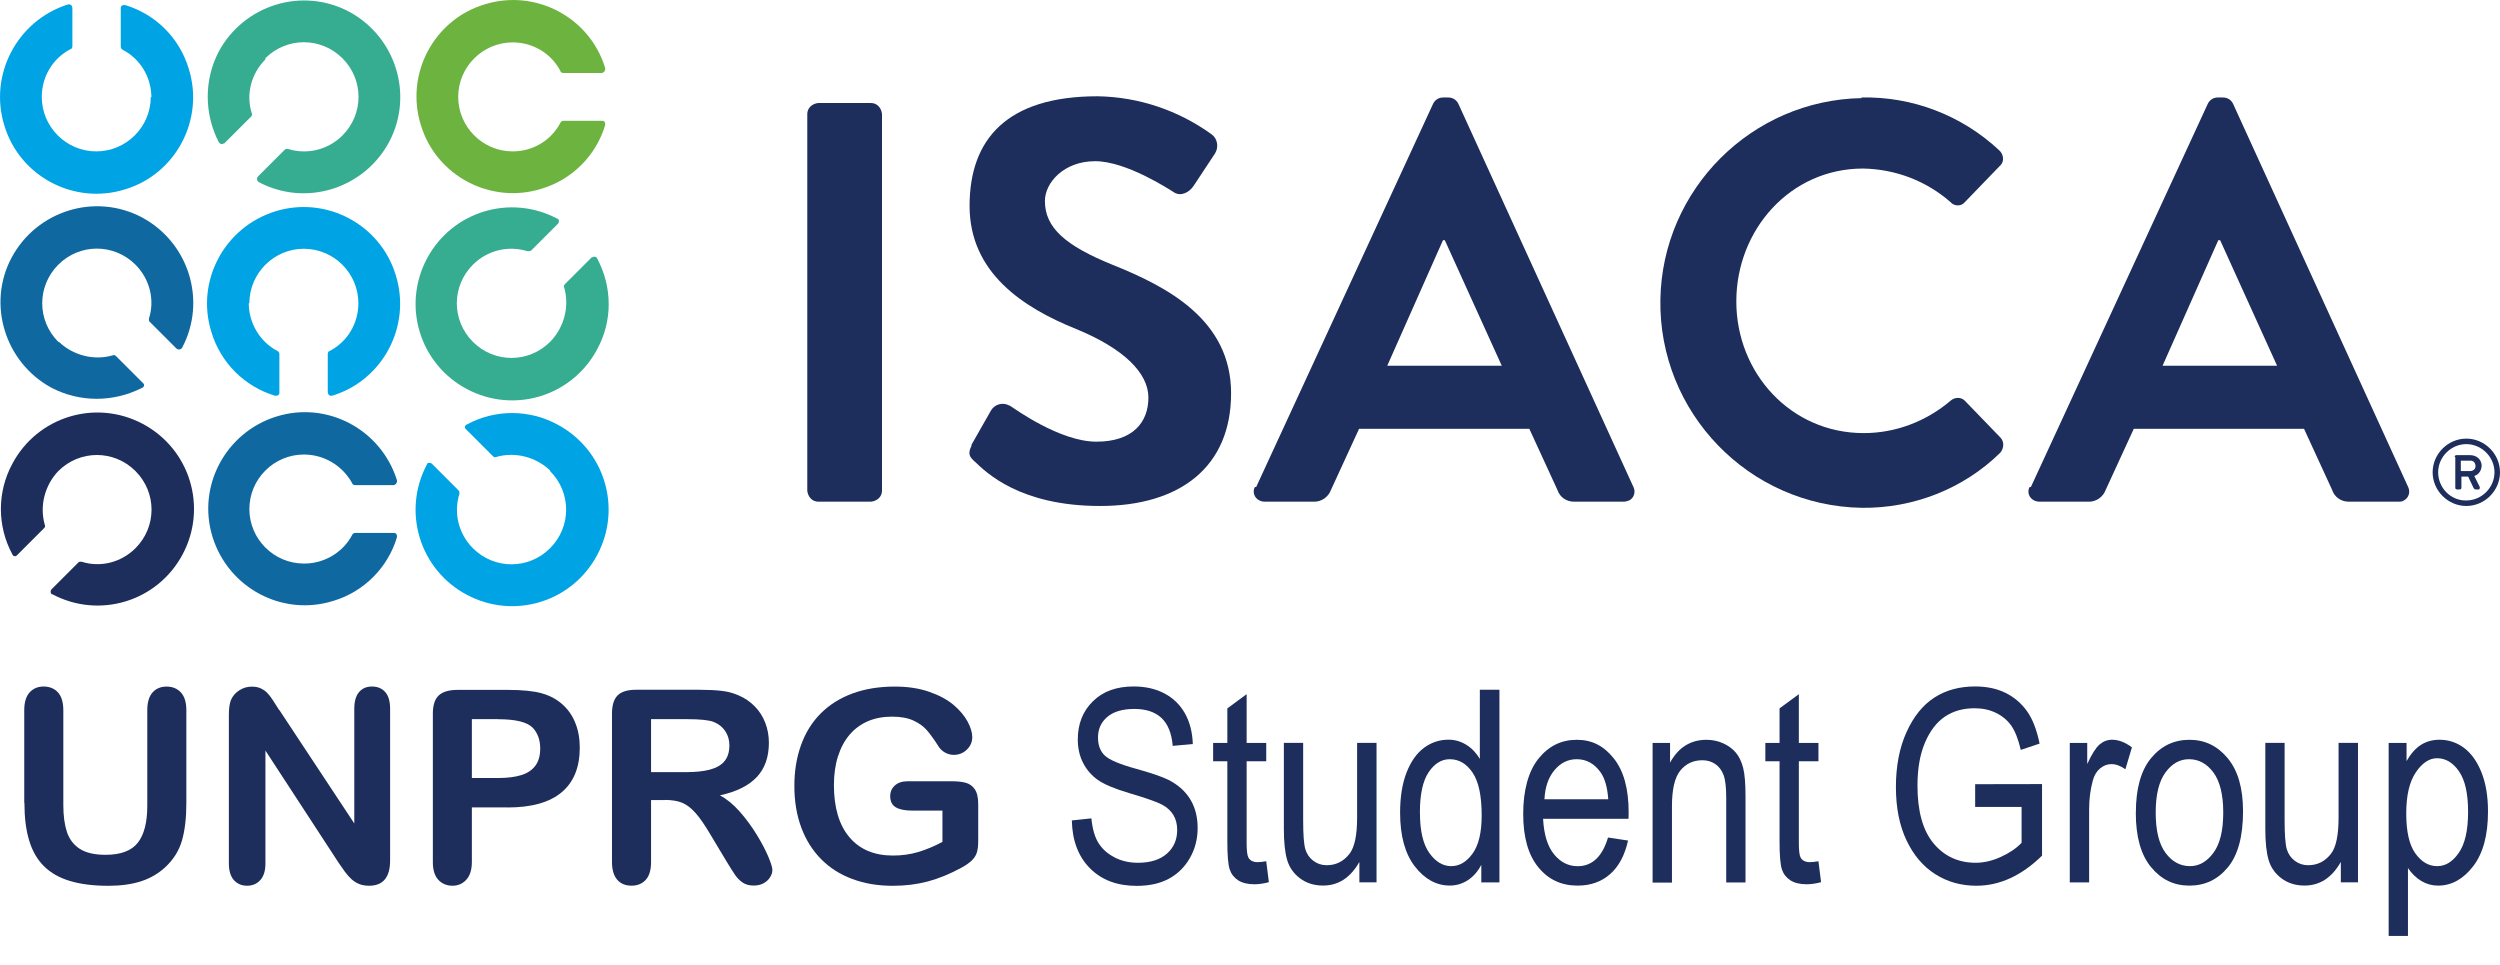
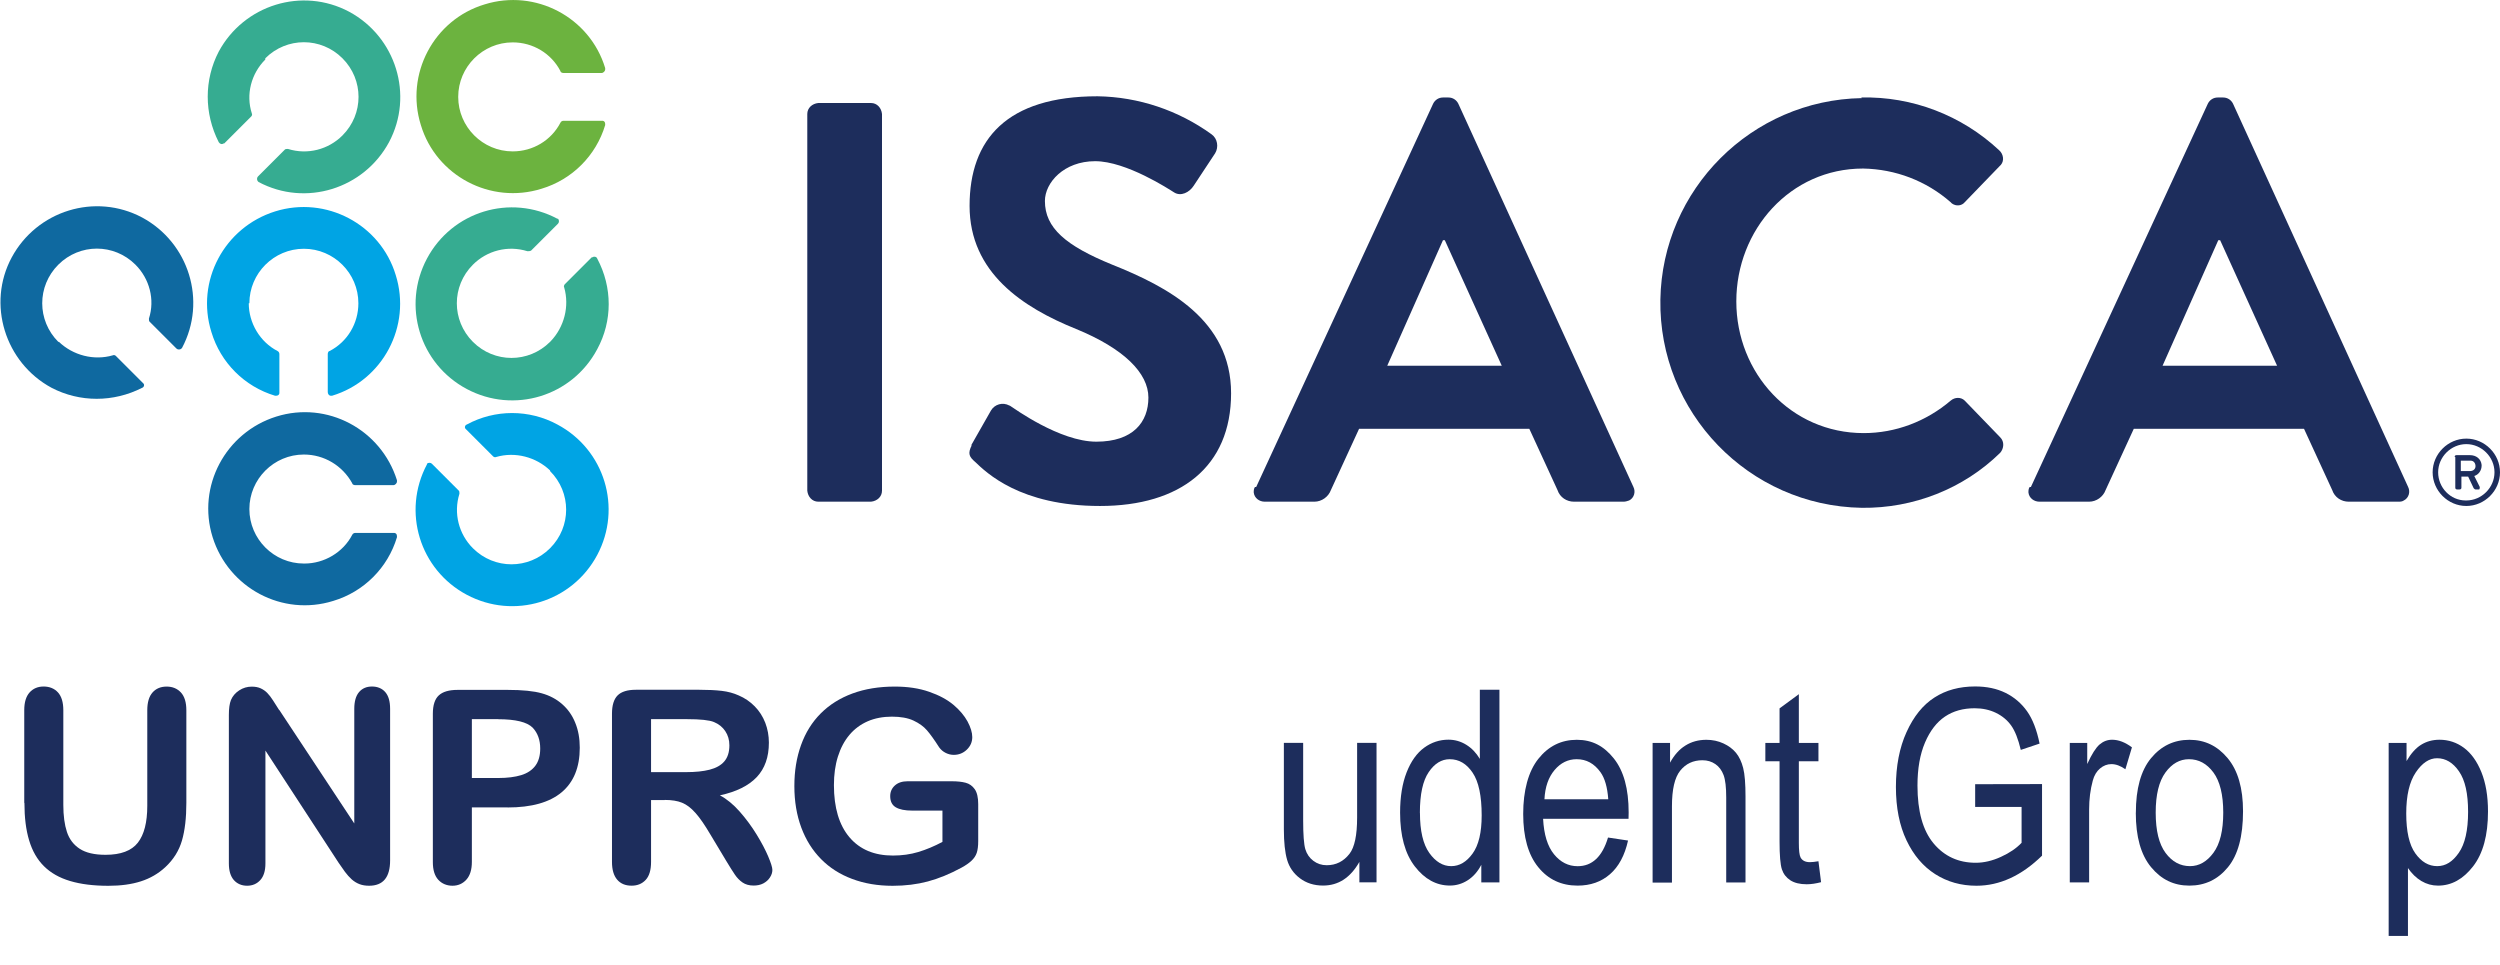
<svg xmlns="http://www.w3.org/2000/svg" id="Capa_1" data-name="Capa 1" viewBox="0 0 408.22 157.57">
  <defs>
    <style>
      .cls-1 {
        fill: #00a4e4;
      }

      .cls-2 {
        fill: #0f69a0;
      }

      .cls-3 {
        fill: #6cb33f;
      }

      .cls-4 {
        fill: #1d2d5c;
      }

      .cls-5 {
        fill: #36ac91;
      }
    </style>
  </defs>
  <g id="full-rgb">
    <path id="fullLogo" class="cls-2" d="M9.52,55.82c-3.5-3.5-3.5-9.1,0-12.6s9.1-3.5,12.6,0c2.3,2.3,3.2,5.7,2.2,8.8,0,.2,0,.4.1.5l4.4,4.4c.2.2.6.2.8,0l.1-.1c4.1-7.7,1.1-17.2-6.5-21.3-7.7-4.1-17.2-1.1-21.3,6.5s-1.1,17.2,6.5,21.3c4.6,2.4,10.1,2.4,14.8,0,.3-.1.4-.5.2-.7l-.1-.1-4.4-4.4c-.1-.1-.3-.2-.5-.1-3.1.9-6.5,0-8.8-2.2h-.1Z" />
-     <path id="fullLogo-2" class="cls-4" d="M9.52,76.92c3.5-3.5,9.1-3.5,12.6,0s3.5,9.1,0,12.6c-2.3,2.3-5.7,3.2-8.8,2.2-.2,0-.4,0-.5.1l-4.4,4.4c-.2.2-.2.6,0,.8h.1c7.7,4.1,17.2,1.2,21.3-6.5s1.2-17.2-6.5-21.3-17.2-1.2-21.3,6.5c-2.5,4.6-2.5,10.2,0,14.8.1.3.5.4.7.2l.1-.1,4.4-4.4c.1-.1.2-.3.1-.5-.9-3.1,0-6.5,2.2-8.8Z" />
    <path id="fullLogo-3" class="cls-2" d="M49.62,92.02c-4.9,0-8.9-4-8.9-8.9s4-8.9,8.9-8.9c3.3,0,6.3,1.8,7.9,4.7,0,.2.3.3.5.3h6.2c.3,0,.6-.3.6-.6v-.2c-2.6-8.3-11.4-13-19.7-10.4s-13,11.4-10.4,19.7c2.6,8.3,11.4,13,19.7,10.4,5-1.5,8.9-5.4,10.4-10.4,0-.3,0-.6-.4-.7h-6.4c-.2,0-.4.1-.5.3-1.5,2.9-4.6,4.7-7.8,4.7h-.1Z" />
    <path id="fullLogo-4" class="cls-1" d="M40.72,49.52c0-4.9,4-8.9,8.9-8.9s8.9,4,8.9,8.9c0,3.3-1.8,6.3-4.7,7.8-.2,0-.3.3-.3.5v6.2c0,.3.2.6.5.6h.2c8.3-2.5,13-11.4,10.4-19.7-2.5-8.3-11.4-13-19.7-10.4s-13,11.4-10.4,19.7c1.5,5,5.4,8.9,10.4,10.4.3,0,.6,0,.7-.4v-6.4c0-.2-.1-.4-.3-.5-2.9-1.5-4.7-4.6-4.7-7.8h.1Z" />
-     <path id="fullLogo-5" class="cls-1" d="M24.62,15.82c0,4.9-4,8.9-8.9,8.9s-8.9-4-8.9-8.9c0-3.3,1.8-6.3,4.7-7.8.2,0,.3-.3.3-.5V1.32c0-.3-.2-.6-.5-.6h-.2C2.82,3.32-1.88,12.22.72,20.52c2.5,8.3,11.4,13,19.7,10.4,8.3-2.5,13-11.4,10.4-19.7-1.5-5-5.4-8.9-10.4-10.4-.3,0-.6,0-.7.4v6.4c0,.2.1.4.3.5,2.9,1.5,4.7,4.5,4.7,7.8l-.1-.1Z" />
    <path id="fullLogo-6" class="cls-1" d="M89.82,76.92c3.5,3.5,3.5,9.1,0,12.6s-9.1,3.5-12.6,0c-2.3-2.3-3.2-5.7-2.2-8.9,0-.2,0-.4-.1-.5l-4.4-4.4c-.2-.2-.6-.2-.8,0v.1c-4.1,7.7-1.2,17.2,6.5,21.3,7.7,4.1,17.2,1.2,21.3-6.5,4.1-7.7,1.2-17.2-6.5-21.3-4.6-2.5-10.2-2.5-14.8,0-.3.1-.4.5-.2.7l.1.1,4.4,4.4c.1.1.3.2.5.1,3.1-.9,6.5,0,8.8,2.2v.1Z" />
    <path id="fullLogo-7" class="cls-5" d="M89.82,55.82c-3.5,3.5-9.1,3.5-12.6,0s-3.5-9.1,0-12.6c2.3-2.3,5.7-3.2,8.9-2.2.2,0,.4,0,.6-.1l4.4-4.4c.2-.2.2-.6,0-.8h-.1c-7.7-4.1-17.2-1.2-21.3,6.5-4.1,7.7-1.2,17.2,6.5,21.3,7.7,4.1,17.2,1.2,21.3-6.5,2.5-4.6,2.5-10.1,0-14.8-.1-.3-.5-.4-.8-.2h-.1l-4.4,4.4c-.1.1-.2.4-.1.5.9,3.1,0,6.5-2.2,8.8l-.1.1Z" />
    <path id="fullLogo-8" class="cls-3" d="M83.72,24.72c-4.9,0-8.9-4-8.9-8.9s4-8.9,8.9-8.9c3.3,0,6.3,1.8,7.8,4.7,0,.2.3.3.5.3h6.2c.3,0,.6-.3.6-.6v-.2c-2.5-8.3-11.4-13-19.7-10.4-8.3,2.5-13,11.4-10.4,19.7,2.5,8.3,11.4,13,19.7,10.4,5-1.5,8.9-5.4,10.4-10.4,0-.3,0-.6-.4-.7h-6.4c-.2,0-.4.1-.5.3-1.5,2.9-4.5,4.7-7.8,4.7Z" />
    <path id="fullLogo-9" class="cls-5" d="M43.32,9.52c3.5-3.5,9.1-3.5,12.6,0s3.5,9.1,0,12.6c-2.3,2.3-5.7,3.2-8.9,2.2-.2,0-.4,0-.5.1l-4.4,4.4c-.2.2-.2.6,0,.8l.1.1c7.7,4.1,17.2,1.1,21.3-6.5,4.1-7.7,1.1-17.2-6.5-21.3-7.7-4.1-17.2-1.1-21.3,6.5-2.4,4.6-2.4,10.1,0,14.8.2.3.5.4.8.2h.1l4.4-4.4c.1-.1.2-.3.1-.5-1-3.1-.1-6.5,2.2-8.8v-.2Z" />
    <path id="fullLogo-10" class="cls-4" d="M131.82,18.62c0-1,.8-1.7,1.8-1.8h8.6c1,0,1.7.8,1.8,1.8v61.5c0,1-.8,1.7-1.8,1.8h-8.6c-1,0-1.7-.8-1.8-1.8V18.62Z" />
    <path id="fullLogo-11" class="cls-4" d="M158.52,72.82l3.3-5.8c.6-1,1.9-1.4,3-.8,0,0,.1,0,.2.1.5.3,8,5.8,14,5.8s8.5-3.2,8.5-7.2-4-8-11.8-11.2c-8.7-3.5-17.4-9.2-17.4-20.1s6.1-17.9,20.9-17.9c6.7.1,13.2,2.3,18.6,6.2,1,.7,1.2,2.1.6,3.1l-3.5,5.3c-.7,1.1-2.1,1.8-3.2,1.1-.8-.5-7.8-5.1-12.9-5.1s-8.2,3.5-8.2,6.5c0,4.4,3.4,7.3,11,10.4,9,3.6,19.4,9,19.4,21s-8.3,18.4-21.4,18.4-18.6-5.5-20.4-7.2c-.9-.8-1.3-1.3-.5-2.8l-.2.2Z" />
    <path id="fullLogo-12" class="cls-4" d="M205.12,79.52l28.9-62.6c.3-.6.9-1,1.6-1h.9c.7,0,1.3.4,1.6,1l28.6,62.6c.4.8.1,1.8-.7,2.2-.3.1-.6.2-.9.2h-8.1c-1.2,0-2.3-.7-2.7-1.9l-4.6-10h-27.8l-4.6,10c-.4,1.1-1.5,1.9-2.7,1.9h-8.1c-.9,0-1.7-.6-1.8-1.5,0-.3,0-.6.2-.9h.2ZM245.22,59.72l-9.3-20.5h-.3l-9.1,20.5h18.7Z" />
    <path id="fullLogo-13" class="cls-4" d="M303.92,15.92c8.3-.2,16.4,2.9,22.5,8.6.7.6.9,1.7.3,2.4l-.2.2-5.7,5.9c-.5.6-1.4.7-2.1.2l-.2-.2c-4-3.5-9-5.4-14.3-5.5-11.9,0-20.7,10-20.7,21.7s8.9,21.5,20.8,21.5c5.2,0,10.2-1.9,14.2-5.3.7-.6,1.7-.6,2.3,0l5.8,6c.7.7.6,1.8,0,2.5h0c-6,5.9-14.2,9.1-22.6,9-18.5-.3-33.2-15.6-32.9-34,.3-18,14.9-32.6,32.9-32.9h0l-.1-.1Z" />
    <path id="fullLogo-14" class="cls-4" d="M331.62,79.52l28.9-62.6c.3-.6.9-1,1.6-1h.9c.7,0,1.3.4,1.6,1l28.6,62.6c.4.8.1,1.8-.7,2.2-.3.2-.6.2-.9.2h-8.1c-1.2,0-2.3-.7-2.7-1.9l-4.6-10h-27.8l-4.6,10c-.4,1.1-1.5,1.9-2.7,1.9h-8.1c-.9,0-1.7-.6-1.8-1.5,0-.3,0-.6.2-.9h.2ZM371.82,59.72l-9.3-20.5h-.3l-9.1,20.5h18.7,0Z" />
    <path id="fullLogo-15" class="cls-4" d="M402.72,71.62c3,0,5.5,2.5,5.5,5.5s-2.5,5.5-5.5,5.5-5.5-2.5-5.5-5.5,2.5-5.5,5.5-5.5ZM402.72,81.72c2.5,0,4.6-2.1,4.6-4.6s-2.1-4.6-4.6-4.6-4.6,2.1-4.6,4.6h0c0,2.5,2,4.6,4.5,4.6h.1ZM400.82,74.62c0-.2.1-.3.3-.3h2.2c1,0,1.8.6,1.9,1.6v.1c0,.8-.5,1.5-1.2,1.7.3.6.6,1.2.9,1.8,0,.1,0,.3-.1.4h-.6c-.1,0-.2-.1-.3-.2l-.9-1.9h-1.1v1.8c0,.2-.1.3-.3.3h-.4c-.2,0-.3-.1-.3-.3h0v-5h-.1ZM403.32,76.92c.5,0,.9-.3.9-.8h0c0-.5-.3-.9-.8-.9h-1.6v1.7s1.5,0,1.5,0Z" />
  </g>
  <g>
    <path class="cls-4" d="M3.96,131.09v-15.12c0-1.29.29-2.25.87-2.9.58-.64,1.34-.97,2.29-.97s1.77.32,2.35.97c.58.64.87,1.61.87,2.9v15.47c0,1.76.2,3.23.59,4.41s1.09,2.1,2.09,2.75c1,.65,2.4.98,4.21.98,2.49,0,4.25-.66,5.28-1.98,1.03-1.32,1.54-3.33,1.54-6.02v-15.6c0-1.3.29-2.27.86-2.91.57-.64,1.34-.96,2.3-.96s1.73.32,2.33.96c.59.64.89,1.61.89,2.91v15.12c0,2.46-.24,4.51-.72,6.16s-1.38,3.09-2.71,4.33c-1.14,1.06-2.47,1.83-3.99,2.32-1.52.49-3.29.73-5.32.73-2.42,0-4.5-.26-6.24-.78-1.75-.52-3.17-1.33-4.27-2.42-1.1-1.09-1.91-2.5-2.42-4.21-.52-1.71-.77-3.75-.77-6.12Z" />
    <path class="cls-4" d="M45.6,115.92l12.25,18.54v-18.71c0-1.22.26-2.13.78-2.74.52-.61,1.23-.91,2.11-.91s1.64.3,2.17.91c.53.61.79,1.52.79,2.74v24.74c0,2.76-1.14,4.14-3.43,4.14-.57,0-1.09-.08-1.54-.25-.46-.17-.89-.43-1.29-.78-.4-.36-.77-.78-1.12-1.25-.34-.48-.69-.97-1.03-1.47l-11.95-18.32v18.43c0,1.2-.28,2.11-.84,2.72-.56.61-1.27.92-2.15.92s-1.62-.31-2.17-.93c-.54-.62-.81-1.53-.81-2.71v-24.26c0-1.03.11-1.84.34-2.42.27-.64.72-1.17,1.35-1.58.63-.41,1.31-.61,2.04-.61.57,0,1.06.09,1.47.28.41.19.77.44,1.07.75.31.32.62.72.94,1.22.32.5.65,1.02,1,1.57Z" />
    <path class="cls-4" d="M82.89,131.84h-5.84v8.9c0,1.27-.3,2.24-.9,2.9-.6.66-1.36.99-2.27.99s-1.73-.33-2.32-.98c-.59-.65-.88-1.61-.88-2.86v-24.24c0-1.4.32-2.4.97-3s1.67-.9,3.07-.9h8.17c2.42,0,4.28.19,5.58.56,1.29.36,2.4.95,3.34,1.78.94.83,1.65,1.84,2.13,3.05.49,1.2.73,2.55.73,4.05,0,3.2-.99,5.63-2.96,7.28-1.97,1.65-4.91,2.48-8.82,2.48ZM81.34,117.43h-4.29v9.61h4.29c1.5,0,2.76-.16,3.77-.47s1.78-.83,2.31-1.54c.53-.71.79-1.65.79-2.81,0-1.39-.41-2.52-1.22-3.39-.92-.93-2.8-1.39-5.64-1.39Z" />
    <path class="cls-4" d="M108.54,130.64h-2.23v10.1c0,1.33-.29,2.31-.88,2.94-.59.63-1.35.94-2.3.94-1.02,0-1.8-.33-2.36-.99-.56-.66-.84-1.62-.84-2.9v-24.2c0-1.37.31-2.37.92-2.98s1.61-.92,2.98-.92h10.36c1.43,0,2.65.06,3.67.18,1.02.12,1.93.37,2.75.74.99.42,1.86,1.01,2.62,1.78.76.77,1.33,1.67,1.73,2.69.39,1.02.59,2.11.59,3.25,0,2.35-.66,4.22-1.98,5.62-1.32,1.4-3.33,2.4-6.02,2.98,1.13.6,2.21,1.49,3.24,2.66s1.95,2.42,2.76,3.74c.81,1.32,1.44,2.52,1.89,3.58.45,1.07.68,1.8.68,2.2s-.13.83-.4,1.23c-.26.41-.63.73-1.08.97-.46.24-.99.35-1.59.35-.72,0-1.32-.17-1.8-.5s-.9-.76-1.25-1.28-.83-1.27-1.43-2.27l-2.55-4.25c-.92-1.56-1.73-2.75-2.46-3.56-.72-.82-1.46-1.37-2.2-1.67-.74-.3-1.68-.45-2.81-.45ZM112.19,117.43h-5.88v8.65h5.71c1.53,0,2.82-.13,3.86-.4s1.84-.71,2.39-1.35c.55-.64.83-1.51.83-2.63,0-.87-.22-1.64-.67-2.31-.44-.67-1.06-1.16-1.85-1.49-.74-.31-2.21-.47-4.4-.47Z" />
    <path class="cls-4" d="M159.73,131.31v6.03c0,.8-.08,1.44-.24,1.92-.16.48-.45.91-.87,1.3-.42.39-.96.76-1.62,1.12-1.9,1.03-3.73,1.78-5.49,2.25-1.76.47-3.68.71-5.75.71-2.42,0-4.62-.37-6.61-1.12-1.99-.74-3.68-1.82-5.08-3.24-1.4-1.42-2.48-3.13-3.23-5.15-.75-2.02-1.13-4.27-1.13-6.76s.36-4.68,1.09-6.71c.73-2.03,1.8-3.75,3.22-5.17,1.42-1.42,3.14-2.5,5.17-3.25,2.03-.75,4.33-1.13,6.91-1.13,2.12,0,3.99.28,5.62.85,1.63.56,2.95,1.28,3.97,2.13,1.02.86,1.78,1.77,2.3,2.72.51.96.77,1.81.77,2.55,0,.8-.3,1.48-.89,2.05-.59.57-1.31.85-2.13.85-.46,0-.9-.11-1.32-.32s-.78-.51-1.06-.9c-.79-1.23-1.45-2.16-2-2.79-.54-.63-1.28-1.16-2.2-1.59-.92-.43-2.1-.64-3.53-.64s-2.79.25-3.95.76c-1.16.51-2.15,1.24-2.97,2.21-.82.97-1.45,2.15-1.89,3.55-.44,1.4-.65,2.95-.65,4.66,0,3.69.85,6.53,2.54,8.52s4.06,2.98,7.09,2.98c1.47,0,2.86-.19,4.15-.58,1.29-.39,2.61-.94,3.94-1.65v-5.11h-4.93c-1.19,0-2.08-.18-2.69-.54s-.91-.97-.91-1.82c0-.7.25-1.28.76-1.74.51-.46,1.2-.69,2.07-.69h7.23c.89,0,1.64.08,2.25.24.61.16,1.11.51,1.49,1.05.38.54.57,1.36.57,2.45Z" />
-     <path class="cls-4" d="M174.99,133.97l3.22-.34c.17,1.73.56,3.08,1.17,4.04.61.97,1.48,1.74,2.61,2.33,1.13.59,2.4.88,3.82.88,2.03,0,3.61-.5,4.73-1.49,1.12-.99,1.68-2.28,1.68-3.86,0-.93-.2-1.74-.61-2.43-.41-.69-1.02-1.26-1.84-1.7s-2.6-1.07-5.33-1.88c-2.43-.72-4.16-1.45-5.19-2.18s-1.83-1.66-2.4-2.78c-.57-1.12-.86-2.39-.86-3.81,0-2.54.82-4.63,2.47-6.24,1.64-1.62,3.86-2.42,6.65-2.42,1.92,0,3.59.38,5.03,1.14,1.44.76,2.55,1.85,3.35,3.26.79,1.42,1.22,3.08,1.28,5l-3.28.3c-.17-2.04-.78-3.56-1.83-4.55-1.05-.99-2.53-1.48-4.43-1.48s-3.4.43-4.42,1.3-1.52,1.98-1.52,3.36c0,1.27.37,2.26,1.12,2.96.74.7,2.42,1.41,5.02,2.13,2.54.7,4.33,1.32,5.36,1.83,1.57.8,2.76,1.86,3.56,3.17.8,1.31,1.21,2.87,1.21,4.68s-.42,3.44-1.27,4.92-1.99,2.6-3.44,3.38-3.2,1.16-5.25,1.16c-3.19,0-5.73-.96-7.63-2.88-1.9-1.92-2.88-4.51-2.95-7.79Z" />
-     <path class="cls-4" d="M206.76,140.64l.43,3.41c-.87.23-1.66.34-2.36.34-1.1,0-1.99-.22-2.66-.65-.67-.44-1.13-1.03-1.38-1.79-.25-.76-.38-2.27-.38-4.53v-13.11h-2.32v-3h2.32v-5.64l3.15-2.32v7.96h3.2v3h-3.2v13.32c0,1.23.09,2.02.28,2.38.27.51.78.77,1.52.77.36,0,.82-.05,1.39-.15Z" />
    <path class="cls-4" d="M221.97,144.09v-3.35c-.73,1.29-1.59,2.25-2.58,2.9-.99.64-2.1.96-3.35.96-1.47,0-2.73-.4-3.78-1.19s-1.74-1.8-2.09-3.01c-.35-1.21-.53-2.87-.53-4.98v-14.12h3.15v12.64c0,2.35.12,3.92.35,4.71.24.79.67,1.43,1.31,1.91.64.48,1.36.72,2.18.72,1.52,0,2.76-.62,3.73-1.87.83-1.07,1.24-3.04,1.24-5.9v-12.21h3.17v22.78h-2.83Z" />
    <path class="cls-4" d="M241.88,144.09v-2.88c-.57,1.1-1.31,1.94-2.21,2.52-.9.58-1.87.87-2.92.87-2.2,0-4.11-1.04-5.72-3.12-1.61-2.08-2.41-5.01-2.41-8.79,0-2.59.36-4.78,1.07-6.59.71-1.8,1.67-3.14,2.86-4.01,1.19-.87,2.52-1.31,3.97-1.31,1.04,0,2.01.28,2.9.83s1.63,1.32,2.22,2.31v-11.29h3.2v31.45h-2.96ZM231.86,132.72c0,2.95.51,5.13,1.53,6.56,1.02,1.43,2.21,2.15,3.57,2.15s2.51-.69,3.5-2.06c.99-1.37,1.48-3.45,1.48-6.22,0-3.19-.49-5.52-1.48-6.98-.99-1.47-2.23-2.2-3.74-2.2-1.33,0-2.48.7-3.43,2.11-.96,1.41-1.44,3.62-1.44,6.64Z" />
    <path class="cls-4" d="M262.58,136.76l3.26.49c-.54,2.43-1.53,4.27-2.95,5.5-1.42,1.24-3.19,1.86-5.29,1.86-2.65,0-4.79-1-6.42-3.01-1.64-2.01-2.46-4.91-2.46-8.7s.83-6.93,2.48-9c1.65-2.07,3.74-3.1,6.27-3.1s4.43,1.02,6.05,3.05,2.42,4.97,2.42,8.82l-.02,1.03h-13.95c.13,2.56.72,4.49,1.78,5.79,1.06,1.3,2.35,1.95,3.86,1.95,2.37,0,4.03-1.56,4.96-4.68ZM252.18,130.51h10.43c-.14-1.97-.57-3.45-1.27-4.42-1.02-1.42-2.31-2.12-3.88-2.12-1.42,0-2.62.59-3.62,1.77-1,1.18-1.55,2.77-1.65,4.77Z" />
    <path class="cls-4" d="M269.85,144.09v-22.78h2.85v3.22c.69-1.25,1.52-2.19,2.52-2.8.99-.62,2.13-.93,3.42-.93,1,0,1.92.2,2.77.59.85.39,1.54.91,2.06,1.54.52.64.91,1.46,1.17,2.48.26,1.02.38,2.58.38,4.68v14.01h-3.15v-13.87c0-1.67-.14-2.9-.43-3.67-.29-.77-.73-1.37-1.34-1.79-.61-.42-1.31-.63-2.11-.63-1.52,0-2.72.57-3.63,1.7s-1.35,3.07-1.35,5.82v12.46h-3.15Z" />
    <path class="cls-4" d="M296.93,140.64l.43,3.41c-.87.23-1.66.34-2.36.34-1.1,0-1.99-.22-2.66-.65-.67-.44-1.13-1.03-1.38-1.79-.25-.76-.38-2.27-.38-4.53v-13.11h-2.32v-3h2.32v-5.64l3.15-2.32v7.96h3.2v3h-3.2v13.32c0,1.23.09,2.02.28,2.38.27.51.78.77,1.52.77.36,0,.82-.05,1.39-.15Z" />
    <path class="cls-4" d="M322.52,131.76v-3.71l10.92-.02v11.69c-1.67,1.63-3.4,2.86-5.19,3.68-1.79.82-3.63,1.23-5.51,1.23-2.52,0-4.76-.63-6.74-1.89s-3.54-3.1-4.69-5.52c-1.15-2.42-1.73-5.32-1.73-8.72s.58-6.43,1.74-8.97c1.16-2.55,2.67-4.43,4.55-5.63,1.87-1.21,4.09-1.81,6.65-1.81,1.89,0,3.54.35,4.96,1.05,1.42.7,2.58,1.7,3.5,2.98.92,1.29,1.6,3.05,2.06,5.3l-3.07,1.03c-.42-1.77-.94-3.1-1.57-3.98-.63-.88-1.46-1.57-2.49-2.07-1.03-.5-2.19-.75-3.48-.75-1.87,0-3.49.45-4.84,1.36s-2.44,2.32-3.26,4.24-1.23,4.26-1.23,7.02c0,4.21.88,7.36,2.64,9.46,1.76,2.1,4.05,3.15,6.87,3.15,1.34,0,2.72-.32,4.13-.97,1.41-.64,2.53-1.41,3.36-2.29v-5.86h-7.57Z" />
    <path class="cls-4" d="M337.97,144.09v-22.78h2.85v3.45c.73-1.6,1.4-2.66,2.01-3.19.61-.52,1.29-.78,2.05-.78,1.06,0,2.14.42,3.24,1.24l-1.07,3.58c-.79-.56-1.55-.84-2.29-.84-.67,0-1.29.24-1.85.71-.56.47-.95,1.13-1.18,1.97-.4,1.47-.6,3.04-.6,4.7v11.93h-3.15Z" />
    <path class="cls-4" d="M348.76,132.7c0-3.93.83-6.9,2.48-8.9,1.65-2,3.74-3,6.27-3s4.57,1,6.24,3c1.67,2,2.51,4.89,2.51,8.67,0,4.09-.82,7.14-2.47,9.14-1.64,2-3.74,3-6.29,3s-4.59-1-6.25-3.01c-1.67-2.01-2.5-4.97-2.5-8.89ZM352,132.69c0,2.95.54,5.14,1.61,6.58,1.07,1.44,2.4,2.16,3.99,2.16,1.49,0,2.76-.73,3.83-2.18,1.07-1.45,1.6-3.64,1.6-6.56s-.54-5.12-1.61-6.56c-1.07-1.44-2.4-2.16-3.99-2.16-1.5,0-2.78.72-3.84,2.17s-1.59,3.63-1.59,6.55Z" />
-     <path class="cls-4" d="M382.23,144.09v-3.35c-.73,1.29-1.59,2.25-2.58,2.9-.99.64-2.1.96-3.35.96-1.47,0-2.73-.4-3.78-1.19s-1.74-1.8-2.09-3.01c-.35-1.21-.53-2.87-.53-4.98v-14.12h3.15v12.64c0,2.35.12,3.92.35,4.71.24.79.67,1.43,1.31,1.91.64.48,1.36.72,2.18.72,1.52,0,2.76-.62,3.73-1.87.83-1.07,1.24-3.04,1.24-5.9v-12.21h3.17v22.78h-2.83Z" />
    <path class="cls-4" d="M390.04,152.83v-31.52h2.92v2.96c.71-1.23,1.51-2.12,2.38-2.66.87-.54,1.87-.82,3-.82,1.47,0,2.8.44,3.98,1.31,1.18.87,2.14,2.2,2.86,3.98.72,1.78,1.08,3.92,1.08,6.43,0,3.88-.81,6.86-2.44,8.96s-3.53,3.14-5.72,3.14c-.97,0-1.88-.25-2.72-.75-.84-.5-1.57-1.21-2.19-2.12v11.09h-3.15ZM392.91,132.83c0,2.95.49,5.12,1.48,6.51s2.18,2.09,3.57,2.09,2.52-.72,3.53-2.17c1.01-1.44,1.52-3.68,1.52-6.69s-.49-5.18-1.48-6.61c-.98-1.43-2.18-2.15-3.59-2.15-1.27,0-2.43.77-3.47,2.31-1.04,1.54-1.56,3.77-1.56,6.71Z" />
  </g>
</svg>